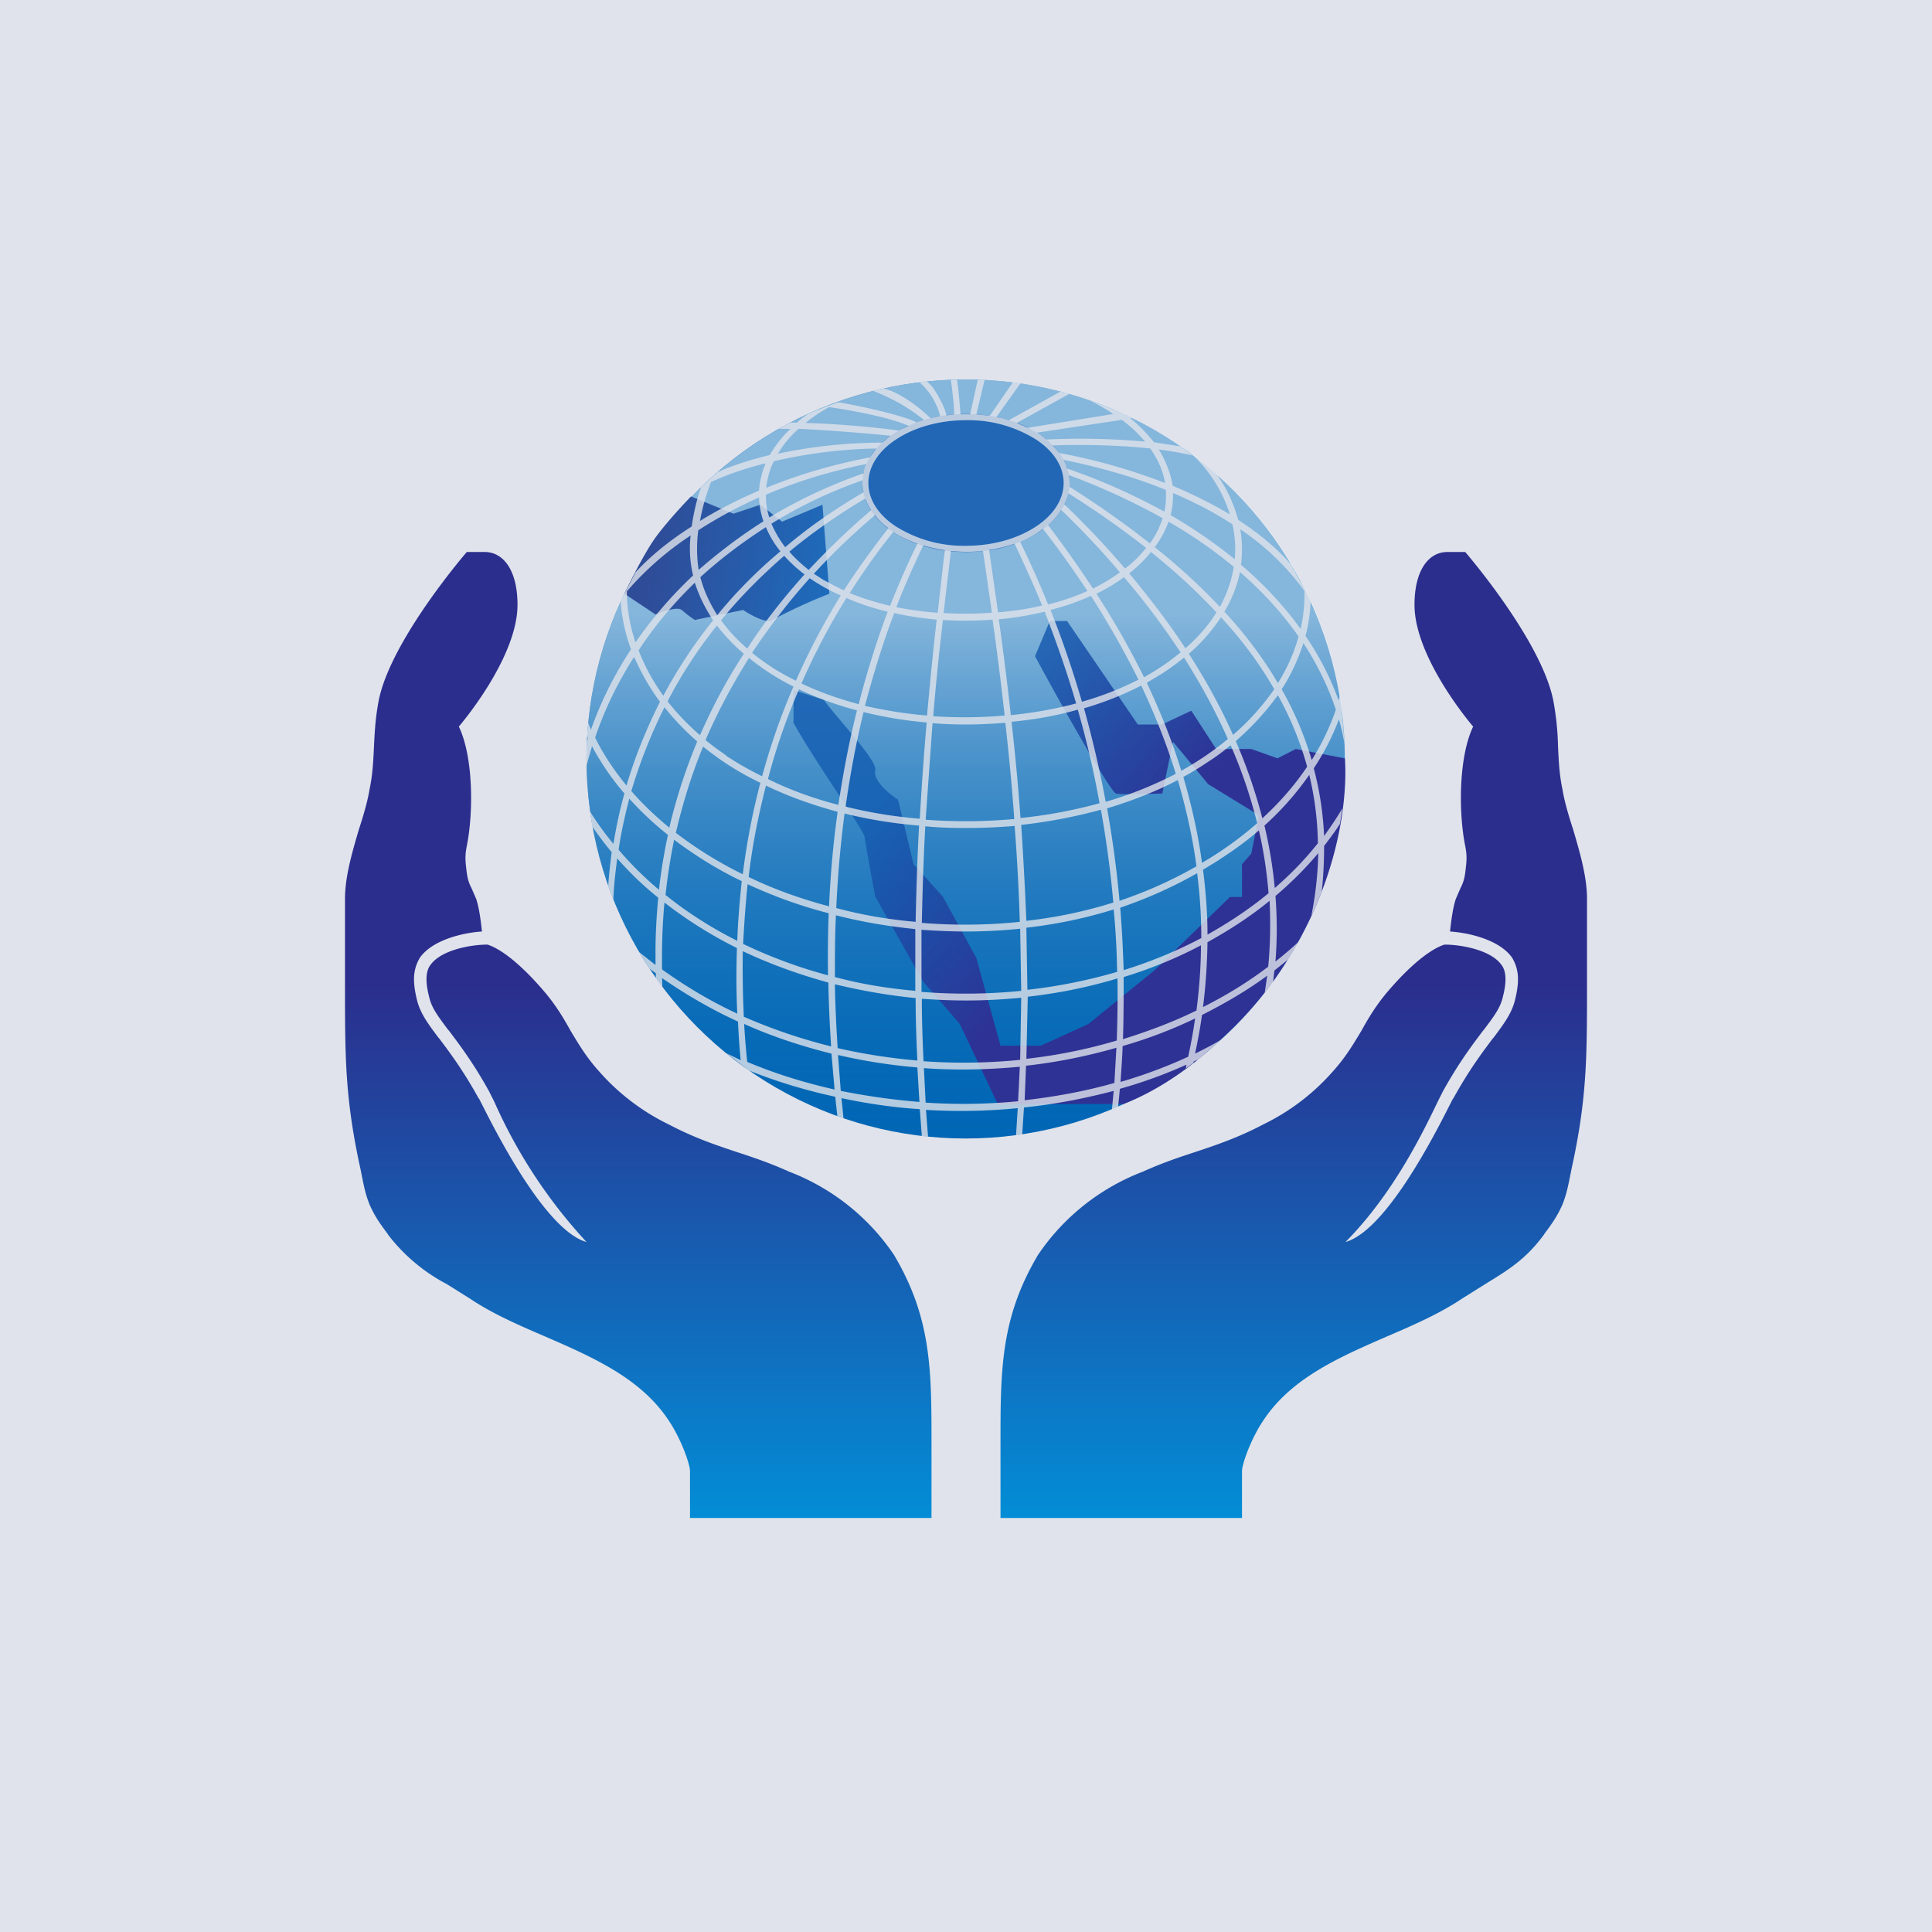
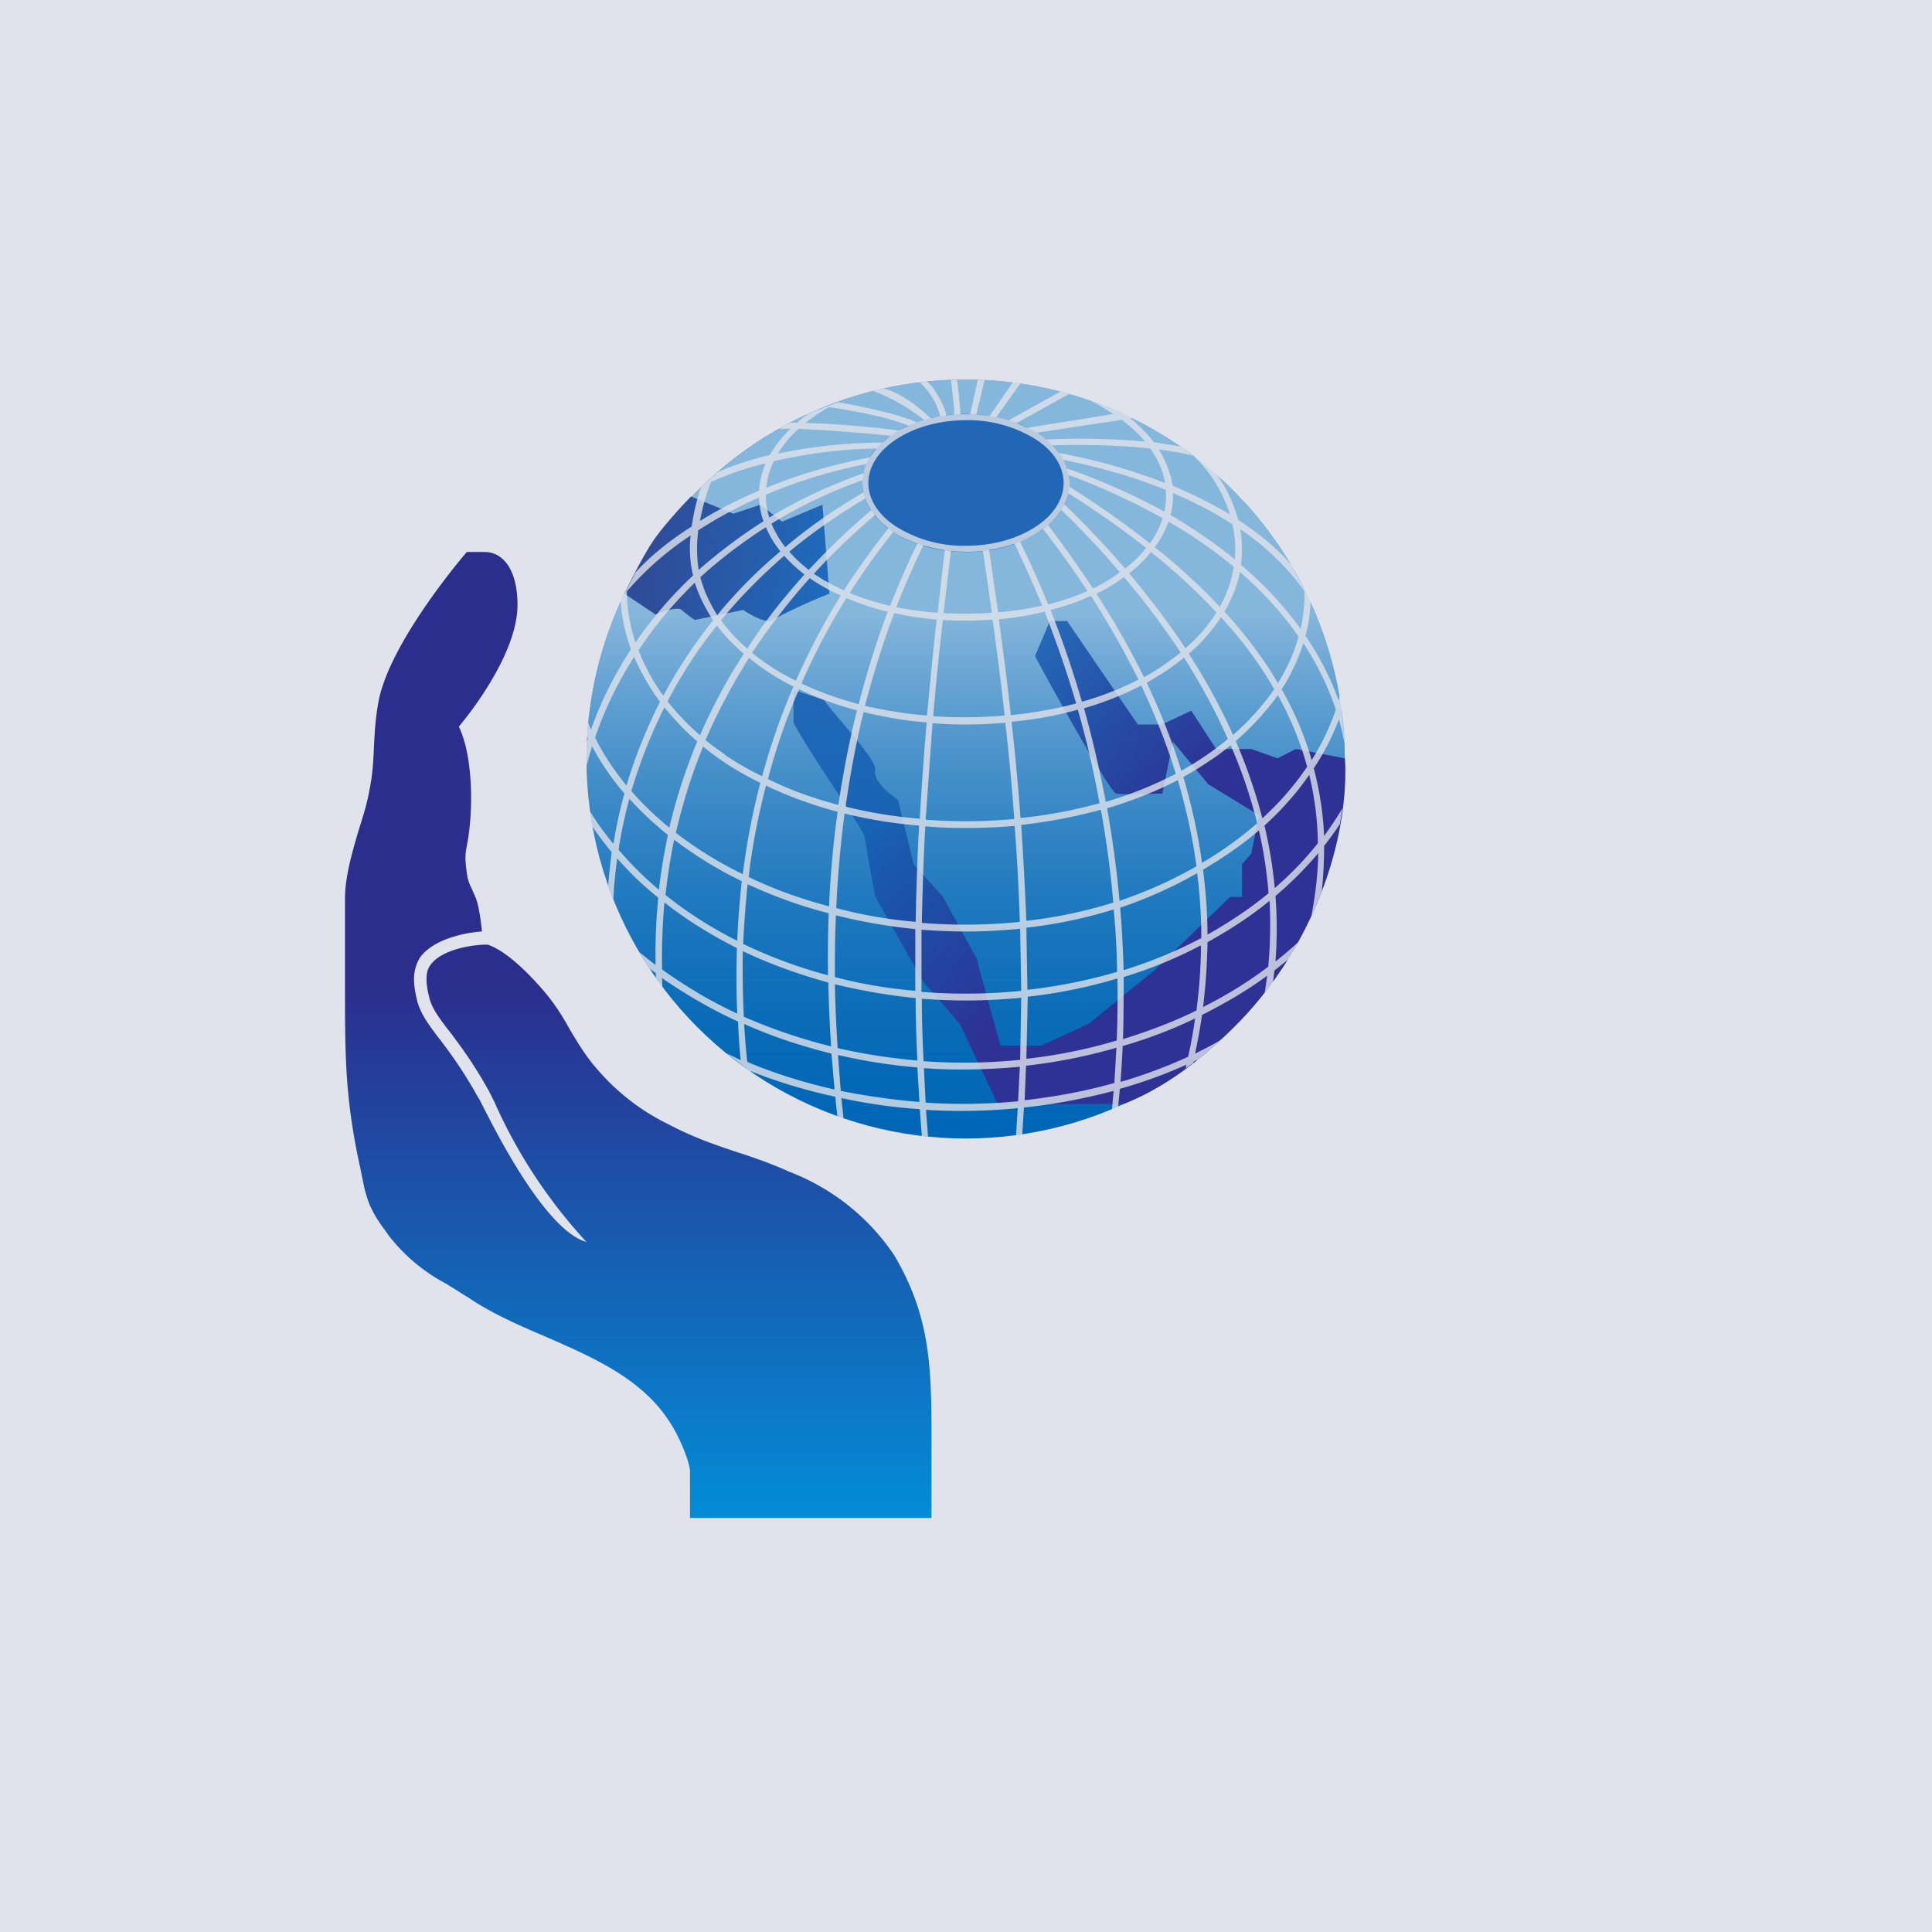
<svg xmlns="http://www.w3.org/2000/svg" width="56" height="56" viewBox="0 0 56 56">
-   <path fill="#E0E3EB" d="M0 0h56v56H0z" />
+   <path fill="#E0E3EB" d="M0 0h56v56H0" />
  <ellipse cx="27.99" cy="22" rx="10.99" ry="11" fill="#0066B5" />
  <circle cx="28" cy="22" r="11" fill="url(#awyzlrbq0)" fill-opacity=".9" />
  <path d="m37.56 21.71 1.42.27s.29 2.68-1.62 5.78a10.69 10.69 0 0 1-2.1 2.48c-1.39 1.32-2.7 1.76-2.7 1.76h-3.64l-1.1-2.32-1.07-1.24-1.38-2.45c-.1-.5-.28-1.53-.31-1.74-.04-.21-1.51-2.29-2.06-3.3V20l.88.29c.41.56 1.56 1.76 1.49 2.04-.07.29.41.69.66.85l.45 1.87.85.94.97 1.78.7 2.54h1.17l1.38-.63 1.92-1.56L35.65 26H36v-.95l.27-.31.22-1.11-1.47-.9L34 21.5 33.69 23c-.37.01-1.16.04-1.34 0-.17-.04-1.7-2.77-2.35-3.98l.43-1.02h.5l2.05 3h.7l.85-.4.72 1.11h1.02l.76.27.53-.27Z" fill="url(#bwyzlrbq0)" />
  <path d="m19 17.81-.9-.6s.5-1.07.9-1.63c.42-.57 1.03-1.19 1.03-1.19l1.23.5.78-.26.63.49 1.17-.49.2 2.58a15 15 0 0 0-1.65.76c-.15.12-.63-.14-.85-.29l-1.4.29a3.3 3.3 0 0 1-.38-.29c-.12-.1-.55.04-.75.13Z" fill="url(#cwyzlrbq0)" />
  <ellipse cx="28" cy="14" rx="3" ry="2" fill="#2167B6" />
  <path opacity=".8" fill-rule="evenodd" d="M27.03 11.22c.08.1.37.58.4.82l.23-.03c0-.2-.07-.82-.1-1h.18c.03.17.09.78.1 1a4.62 4.62 0 0 1 .28 0l.22-1h.2l-.24 1 .39.04.67-.97.14.02.08.01-.7.98c.13.02.24.05.36.09l1.5-.83.2.05.05.02-1.52.84.32.14 2.48-.4a5.67 5.67 0 0 0-.68-.39l.51.19.38.16.05.02.08.03v.01l.22.1h-.07c.27.22.5.46.69.7l.77.12.34.26c-.31-.07-.64-.13-.97-.17.2.33.34.68.4 1.05.6.25 1.15.53 1.66.83a4.08 4.08 0 0 0-1.16-1.8c.26.2.52.4.77.63.3.41.5.86.63 1.33.6.39 1.12.82 1.54 1.3a11.87 11.87 0 0 0 .38.7v-.05l.18.38c-.01.35-.06.7-.15 1.03.41.6.73 1.23.96 1.87l.04-.15.07.42-.02.04a25.22 25.22 0 0 1 .08.94 7.5 7.5 0 0 0-.16-.7c-.19.5-.43.97-.73 1.42.17.64.27 1.3.3 1.96.19-.26.37-.53.53-.8l-.07.45c-.14.22-.3.43-.46.64 0 .44-.02.88-.07 1.33-.1.24-.19.47-.3.7.12-.61.19-1.22.2-1.82-.37.44-.79.86-1.24 1.24a12.2 12.2 0 0 1 0 1.9c.23-.18.45-.37.67-.57l-.3.51-.4.32-.04.34-.24.3.07-.49c-.58.43-1.22.8-1.89 1.14-.05.37-.12.74-.2 1.12.26-.13.5-.25.75-.4l-.66.57-.13.06-.01.04-.22.16.02-.11c-.6.27-1.25.51-1.93.7l-.05.52-.18.08.05-.54c-.84.22-1.71.39-2.6.48l-.05.78-.18.03.05-.79a16.65 16.65 0 0 1-2.66.05l.06.78-.18-.02-.06-.78c-.76-.05-1.52-.16-2.27-.32l.06.59a11.1 11.1 0 0 1-.18-.07l-.06-.56c-.88-.19-1.73-.45-2.5-.76l-.65-.5.41.2c-.04-.38-.06-.75-.08-1.12-.79-.36-1.52-.79-2.2-1.26l.01.26-.19-.26v-.14l-.18-.13-.3-.48.47.37v-.37c0-.53.03-1.06.08-1.58-.44-.35-.83-.73-1.19-1.14-.05.4-.1.8-.11 1.19-.06-.13-.1-.27-.15-.4.02-.32.06-.64.1-.97-.2-.24-.38-.48-.56-.74l-.07-.44c.2.32.43.64.68.94.08-.48.18-.97.32-1.46a7.55 7.55 0 0 1-.94-1.37l-.16.56v-.23a11.24 11.24 0 0 1 .01-.46l.03-.1-.02-.06c0-.13.02-.26.03-.38l.08.19c.28-.8.67-1.58 1.16-2.33a5 5 0 0 1-.3-1.4l.43-.83c.44-.48 1-.93 1.63-1.33.06-.43.16-.83.27-1.13v-.01l.37-.34.1-.08v-.01c.42-.19.94-.36 1.52-.5.15-.26.35-.52.6-.76h-.33l.15-.09.1-.05.08-.04h.19c.1-.09.2-.17.32-.25a10.92 10.92 0 0 1 .88-.34c.6.1 1.85.37 2.26.58l.22-.07a5.42 5.42 0 0 0-1.3-.77l-.17-.07.3-.07c.37.08.93.44 1.36.86l.28-.06a1.92 1.92 0 0 0-.6-.98l.23-.02.15.16Zm3.3 1.52a2.66 2.66 0 0 0-.27-.2l2.46-.37c.26.2.48.4.67.63a20.94 20.94 0 0 0-2.86-.06Zm.18.17c.59-.02 1.71-.03 2.83.09.22.31.37.64.43 1a17.1 17.1 0 0 0-3.07-.87 1.99 1.99 0 0 0-.19-.22Zm-7.96.24c.15-.26.35-.5.6-.72.87.04 2.09.14 2.66.2l-.24.2c-1.03 0-2.1.12-3.02.32Zm3.79-.81-.3.14c-.6-.09-1.82-.2-2.69-.22.2-.17.43-.32.68-.46.69.1 1.76.3 2.3.54Zm7.45 1.86c-.88-.36-1.88-.65-2.96-.87.04.08.08.17.1.25 1.04.36 1.98.79 2.82 1.25a2.16 2.16 0 0 0 .04-.63Zm4.02 2.93a7.4 7.4 0 0 0-1.86-1.79 3.48 3.48 0 0 1 .02 1.03c.69.59 1.26 1.21 1.73 1.86a4.58 4.58 0 0 0 .11-1.1Zm-2.1-1.94c-.5-.33-1.08-.63-1.71-.9a2.3 2.3 0 0 1-.07.64c.69.4 1.3.83 1.86 1.28a3.2 3.2 0 0 0-.07-1.02Zm-4.73-1.42c1 .37 1.91.8 2.72 1.25-.08.25-.2.5-.37.73-.7-.55-1.47-1.1-2.33-1.64a1.34 1.34 0 0 0-.02-.34Zm4.78 2.66c-.55-.46-1.18-.9-1.89-1.31-.09.26-.22.5-.4.74.72.57 1.34 1.15 1.89 1.73.2-.37.34-.76.4-1.16Zm-.27 1.3c.22-.37.37-.75.45-1.15.68.59 1.25 1.22 1.7 1.87-.13.47-.33.92-.6 1.35-.41-.7-.92-1.39-1.55-2.07Zm1.66 2.25c.27-.42.48-.87.63-1.34.41.63.72 1.27.94 1.93-.17.5-.41 1-.7 1.46a9.61 9.61 0 0 0-.83-1.98l-.04-.07Zm-3.93-4.1a26.85 26.85 0 0 0-2.25-1.58c-.03.11-.07.22-.12.32.64.61 1.22 1.23 1.76 1.86.24-.18.44-.38.61-.6Zm4.98 8.57a9.05 9.05 0 0 0-.25-1.99c-.37.53-.8 1.02-1.3 1.47a13 13 0 0 1 .3 1.81c.46-.4.88-.83 1.25-1.3Zm-.31-2.22a9.4 9.4 0 0 0-.85-2.08c-.34.47-.75.92-1.22 1.33.32.74.58 1.5.77 2.24.5-.46.94-.96 1.3-1.5Zm-.96-2.26c-.4-.7-.91-1.4-1.54-2.08a5.1 5.1 0 0 1-.93 1.06c.5.78.93 1.56 1.28 2.35.47-.4.87-.86 1.2-1.33Zm-1.67-2.22a18 18 0 0 0-1.9-1.75c-.17.22-.39.43-.63.62.6.72 1.15 1.44 1.63 2.17.37-.32.67-.67.9-1.04Zm-4.5-2.97c.62.6 1.19 1.2 1.7 1.81a5.02 5.02 0 0 1-.78.47c-.4-.61-.83-1.22-1.3-1.84.15-.13.28-.28.38-.44Zm3.46 4.13a22.1 22.1 0 0 0-1.64-2.18 5.3 5.3 0 0 1-.8.48c.52.8.98 1.61 1.38 2.42a7.1 7.1 0 0 0 1.06-.72Zm-.58.64c.24-.15.47-.32.68-.49.5.79.92 1.57 1.27 2.36a8.6 8.6 0 0 1-1.35.92c-.26-.85-.6-1.7-1-2.55l.4-.24Zm1.41 2.51c.22-.14.43-.3.62-.46.33.75.58 1.5.77 2.26a10.3 10.3 0 0 1-1.6 1.15c-.11-.83-.3-1.66-.54-2.49.26-.14.51-.3.75-.46Zm.3 2.85c.41-.26.79-.54 1.14-.84.14.6.23 1.21.28 1.82-.53.44-1.13.84-1.77 1.2 0-.63-.05-1.25-.13-1.88l.49-.3Zm-.35 2.4c.65-.36 1.25-.75 1.8-1.2.03.64.02 1.28-.04 1.91-.58.44-1.21.83-1.89 1.17.08-.63.12-1.26.13-1.88Zm-3.48-10.18c-.4-.6-.82-1.2-1.29-1.8-.19.15-.41.27-.66.38.3.6.56 1.2.81 1.81.4-.1.79-.23 1.14-.39Zm2.92 13.5c.08-.37.15-.74.2-1.11-.66.32-1.37.59-2.1.8-.01.35-.04.7-.06 1.04.69-.2 1.35-.45 1.96-.73Zm.24-1.34c.08-.63.13-1.26.13-1.89-.7.37-1.45.68-2.24.92 0 .6 0 1.2-.02 1.8.74-.23 1.46-.5 2.13-.83Zm.14-2.1c0-.63-.04-1.26-.12-1.88-.7.4-1.44.73-2.23 1 .05.6.08 1.2.1 1.81.8-.25 1.55-.56 2.25-.93Zm-.14-2.08c-.11-.84-.3-1.67-.54-2.5-.63.33-1.32.6-2.05.82.16.9.28 1.78.36 2.68.8-.27 1.53-.6 2.23-1Zm-.6-2.68c-.26-.86-.6-1.7-1-2.56a9.3 9.3 0 0 1-1.66.66c.25.9.46 1.8.63 2.71.73-.21 1.41-.49 2.03-.81ZM33 19.7c-.4-.8-.86-1.62-1.38-2.43-.36.17-.75.3-1.17.41.35.88.65 1.77.91 2.66a8.96 8.96 0 0 0 1.64-.64Zm-12.71-4.6c.07-.4.19-.8.32-1.13a9 9 0 0 1 1.58-.54c-.1.25-.17.51-.19.79-.6.26-1.18.55-1.71.88Zm1.92-.97c.03-.26.1-.52.22-.76A14.2 14.2 0 0 1 25.4 13l-.19.26c-1.02.19-2.05.49-3 .88Zm2.9-.68c-1.01.2-2 .5-2.91.89v.02c0 .22.03.43.1.64.82-.5 1.73-.93 2.73-1.28.01-.09.04-.18.08-.27Zm-3.11.97a13 13 0 0 0-1.76.95 4.16 4.16 0 0 0 .01 1.15c.57-.5 1.2-.98 1.88-1.41a2.32 2.32 0 0 1-.13-.69Zm-1.98 1.1a8.95 8.95 0 0 0-1.85 1.62c0 .5.09 1 .25 1.48.47-.68 1.03-1.34 1.67-1.94a3.31 3.31 0 0 1-.07-1.17Zm-1.86 7.25c-.36-.44-.67-.9-.91-1.39.27-.8.65-1.59 1.13-2.34.2.45.45.9.75 1.3-.4.8-.73 1.61-.97 2.43Zm1.07-2.6a5.8 5.8 0 0 1-.72-1.32c.45-.69 1-1.35 1.63-1.96.12.38.3.74.53 1.09a14 14 0 0 0-1.44 2.18Zm1.56-2.34c-.22-.35-.39-.71-.49-1.1.57-.52 1.2-1 1.9-1.45.1.24.24.48.42.7-.69.58-1.3 1.2-1.83 1.85Zm1.97-1.97c-.17-.22-.3-.45-.4-.68.8-.5 1.68-.92 2.64-1.26a1.33 1.33 0 0 0 .03.35c-.84.49-1.6 1.02-2.27 1.59Zm2.32-1.41c-.81.48-1.55 1-2.2 1.54.16.19.35.36.56.53.56-.6 1.16-1.18 1.81-1.73a1.58 1.58 0 0 1-.17-.34Zm-2.35 1.66c-.69.6-1.3 1.22-1.83 1.87.21.29.46.56.76.82.48-.75 1.04-1.46 1.66-2.15a4.2 4.2 0 0 1-.59-.54Zm-1.95 2.02c-.56.7-1.04 1.44-1.43 2.2.27.34.59.68.94.98.35-.8.77-1.6 1.27-2.36a5.3 5.3 0 0 1-.78-.82Zm-1.52 2.37c-.4.8-.72 1.62-.96 2.43.33.38.7.73 1.1 1.06.2-.85.47-1.68.81-2.5-.35-.3-.67-.64-.95-.99Zm-1.02 2.65c-.13.5-.24 1-.31 1.48.35.41.74.8 1.17 1.16.06-.54.15-1.07.26-1.59a9.36 9.36 0 0 1-1.12-1.05Zm3.13 6.23c-.78-.36-1.51-.8-2.18-1.28-.01-.65.01-1.3.07-1.94.64.5 1.34.94 2.1 1.32-.02.63-.02 1.27.01 1.9Zm0-2.11c-.76-.38-1.46-.83-2.08-1.33.06-.54.14-1.07.25-1.6.6.45 1.25.86 1.96 1.2-.06.58-.11 1.15-.13 1.73Zm.16-1.93a11.4 11.4 0 0 1-1.94-1.2c.2-.86.46-1.7.79-2.5a8.24 8.24 0 0 0 1.66 1.05c-.23.87-.4 1.76-.51 2.65Zm-.49-3.45c-.2-.14-.4-.28-.59-.44.35-.81.77-1.6 1.26-2.38a6.88 6.88 0 0 0 1.29.83c-.37.85-.67 1.72-.91 2.6a9.2 9.2 0 0 1-1.05-.6Zm1.41-2.5c-.23-.15-.45-.3-.65-.47.5-.75 1.05-1.47 1.67-2.16a5.43 5.43 0 0 0 .9.5c-.5.81-.93 1.63-1.3 2.47a7.3 7.3 0 0 1-.62-.34Zm1.42-2.58-.28-.18c.54-.59 1.13-1.15 1.77-1.7.1.14.24.27.39.38-.47.6-.9 1.2-1.29 1.8-.2-.09-.4-.2-.59-.3Zm2.03-1.4c-.47.58-.89 1.18-1.27 1.78.36.15.76.27 1.17.37.24-.61.5-1.21.79-1.8-.26-.1-.49-.2-.7-.34Zm-1.37 1.93c-.5.8-.93 1.63-1.3 2.47.5.24 1.06.44 1.66.6.23-.9.51-1.8.84-2.68-.42-.1-.82-.23-1.2-.4Zm-1.37 2.64c-.37.85-.67 1.72-.9 2.6.62.31 1.31.56 2.04.75.14-.92.31-1.83.54-2.74a9.66 9.66 0 0 1-1.68-.61Zm-.96 2.8c-.22.86-.4 1.75-.5 2.64.72.35 1.5.63 2.33.85.04-.91.12-1.83.25-2.74-.74-.2-1.44-.45-2.08-.76Zm-.53 2.85c-.06.57-.1 1.15-.13 1.73.77.37 1.6.68 2.46.91a35.96 35.96 0 0 1 .02-1.8c-.83-.21-1.61-.5-2.35-.84Zm-.14 1.94c-.01.63 0 1.26.03 1.9.8.35 1.64.64 2.53.86-.04-.62-.07-1.24-.08-1.85-.87-.24-1.7-.54-2.48-.91Zm.04 2.11c.02.37.05.74.09 1.1.78.33 1.64.6 2.53.8l-.09-1.04c-.88-.22-1.73-.5-2.53-.86Zm5.08 2.26c-.76-.06-1.53-.17-2.28-.32l-.08-1.04a16 16 0 0 0 2.3.36l.06 1Zm-.06-1.2c-.8-.07-1.57-.19-2.31-.36-.04-.62-.07-1.24-.08-1.85.75.18 1.53.32 2.34.4 0 .59.02 1.2.05 1.8Zm-.05-2.02c-.81-.07-1.6-.2-2.34-.4 0-.6 0-1.2.03-1.79.74.19 1.51.32 2.3.4v1.8Zm0-2c-.8-.07-1.56-.2-2.3-.4.04-.91.12-1.83.24-2.74.69.17 1.41.29 2.16.35-.05.9-.08 1.83-.1 2.8Zm.11-2.99c-.74-.06-1.46-.18-2.14-.35.13-.92.3-1.83.52-2.74.58.14 1.2.25 1.83.3a91.7 91.7 0 0 0-.2 2.8Zm.22-2.99c-.62-.05-1.22-.15-1.8-.28.24-.9.51-1.8.85-2.69.4.09.8.15 1.23.19-.1.87-.19 1.8-.28 2.78Zm.3-2.98a9.51 9.51 0 0 1-1.19-.16c.23-.6.5-1.2.78-1.79.2.06.4.1.63.14l-.03.21-.18 1.6Zm3.04-.2c-.25-.61-.52-1.2-.8-1.8-.24.08-.48.14-.74.18l.26 1.81c.44-.04.87-.1 1.28-.2ZM32.3 31.4l.06-1.03c-.84.24-1.71.42-2.62.52l-.04 1c.88-.1 1.76-.26 2.6-.5Zm.07-1.24c.02-.6.03-1.2.02-1.8-.83.25-1.7.43-2.6.53l-.04 1.8c.9-.1 1.78-.28 2.62-.53Zm.01-2c-.01-.6-.04-1.2-.1-1.8-.8.25-1.64.43-2.53.53l.03 1.8c.9-.1 1.78-.28 2.6-.52Zm-.11-2c-.08-.9-.2-1.8-.36-2.69-.73.2-1.5.35-2.31.44.06.9.11 1.83.15 2.78.89-.1 1.73-.28 2.52-.53Zm-.4-2.88c-.16-.9-.37-1.81-.63-2.71-.6.17-1.25.29-1.92.35.1.89.19 1.82.26 2.79.8-.08 1.57-.23 2.3-.43Zm-.68-2.9c-.26-.89-.57-1.77-.91-2.65-.42.1-.87.18-1.33.22.12.85.24 1.78.35 2.78.66-.07 1.3-.18 1.89-.34Zm-2.7-4.42.26 1.8a10.81 10.81 0 0 1-1.4.01l.19-1.6.02-.2a4.52 4.52 0 0 0 .93 0Zm.63 4.78c-.11-1-.23-1.93-.35-2.78a10.34 10.34 0 0 1-1.44.01c-.1.87-.2 1.8-.28 2.79a13.5 13.5 0 0 0 2.07-.02ZM28 21c.39 0 .77-.02 1.14-.05.1.88.19 1.82.26 2.79a15.68 15.68 0 0 1-2.57.02l.2-2.8c.32.03.64.04.97.04Zm0 3c.48 0 .95-.02 1.41-.06.07.9.12 1.83.15 2.78a15.38 15.38 0 0 1-2.84.03c.02-.96.05-1.9.1-2.8.39.04.78.05 1.18.05Zm0 3c.54 0 1.06-.03 1.57-.08l.03 1.8a15.99 15.99 0 0 1-2.89.03v-1.8c.43.03.86.05 1.29.05Zm0 2c.54 0 1.08-.03 1.6-.08l-.03 1.8a16.41 16.41 0 0 1-2.8.04c-.03-.61-.05-1.22-.05-1.81.42.03.85.05 1.28.05Zm-.09 2c.56 0 1.11-.03 1.65-.08l-.05 1a16.59 16.59 0 0 1-2.68.04l-.05-1c.37.03.75.04 1.13.04Zm2.12-15.74c.52-.34.8-.8.8-1.26 0-.47-.28-.92-.8-1.26a3.7 3.7 0 0 0-2.03-.56c-.8 0-1.52.22-2.03.56-.52.34-.8.8-.8 1.26 0 .47.28.92.8 1.26a3.7 3.7 0 0 0 2.03.56c.8 0 1.52-.22 2.03-.56Z" fill="#E0E3EB" />
  <path d="M27 44h-7v-1.36c0-.2-.26-.94-.62-1.47-.81-1.23-2.22-1.84-3.6-2.44-.77-.33-1.52-.66-2.16-1.09l-.67-.42a5.16 5.16 0 0 1-1.7-1.43l-.01-.02c-.23-.31-.37-.5-.53-.86-.11-.28-.15-.48-.2-.72l-.06-.3C10 31.85 10 30.64 10 28.55v-2.5c0-.63.2-1.32.4-2 .13-.4.25-.8.31-1.16.1-.48.11-.87.13-1.25.02-.42.04-.83.14-1.35.36-1.76 2.55-4.29 2.55-4.29h.52c.54 0 .95.53.95 1.53 0 1.56-1.7 3.53-1.7 3.53.43.9.42 2.53.23 3.46-.06.3-.04.46 0 .78.03.22.08.33.14.45l.13.3c.09.26.14.67.17.95-.6.04-1.45.26-1.8.76-.1.17-.17.37-.17.62 0 .18.03.38.09.62.1.39.33.69.62 1.08l.02.02c.3.4.68.9 1.14 1.73.03.03.06.11.12.22.43.85 1.84 3.62 3.01 3.95a14.82 14.82 0 0 1-2.67-4.06l-.15-.3c-.47-.85-.87-1.37-1.17-1.77l-.02-.02c-.3-.4-.48-.64-.55-.95-.13-.5-.08-.77.03-.92.3-.44 1.16-.6 1.66-.6.23.07.79.35 1.68 1.4.33.4.53.74.73 1.1.23.38.45.76.83 1.18a6.4 6.4 0 0 0 2.01 1.53c.7.37 1.31.58 1.94.79.49.16 1 .33 1.55.58a6.44 6.44 0 0 1 3.04 2.41C27 38.2 27 39.72 27 41.83V44Z" fill="url(#dwyzlrbq0)" />
-   <path d="M29 44h7v-1.36c0-.2.26-.94.62-1.47.81-1.23 2.22-1.84 3.6-2.44.77-.33 1.52-.66 2.16-1.09l.67-.42c.65-.4 1.17-.71 1.7-1.43l.01-.02c.23-.31.37-.5.53-.86.11-.28.15-.48.2-.72l.06-.3c.45-2.04.45-3.25.45-5.34v-2.5c0-.63-.2-1.32-.4-2-.13-.4-.25-.8-.31-1.16-.1-.48-.11-.87-.13-1.25a8.07 8.07 0 0 0-.14-1.35c-.36-1.76-2.55-4.29-2.55-4.29h-.52c-.54 0-.95.53-.95 1.53 0 1.56 1.7 3.53 1.7 3.53-.43.9-.42 2.53-.23 3.46.06.3.04.46 0 .78-.03.22-.08.33-.14.45l-.13.3c-.09.26-.14.67-.17.95.6.04 1.45.26 1.8.76.1.17.17.37.17.62 0 .18-.03.38-.09.62-.1.39-.33.69-.62 1.08l-.02.02c-.3.4-.68.9-1.14 1.73-.03.03-.06.11-.12.22-.43.85-1.84 3.62-3.01 3.95 1.43-1.44 2.3-3.3 2.67-4.06l.15-.3c.47-.85.87-1.37 1.17-1.77l.02-.02c.3-.4.48-.64.55-.95.13-.5.08-.77-.03-.92-.3-.44-1.16-.6-1.66-.6-.23.07-.79.35-1.68 1.4-.33.4-.53.74-.73 1.1-.23.38-.45.76-.83 1.18a6.4 6.4 0 0 1-2.01 1.53c-.7.37-1.31.58-1.94.79-.49.16-1 .33-1.55.58a6.44 6.44 0 0 0-3.04 2.41C29 38.2 29 39.72 29 41.83V44Z" fill="url(#ewyzlrbq0)" />
  <defs>
    <linearGradient id="awyzlrbq0" x1="28" y1="11" x2="28" y2="33" gradientUnits="userSpaceOnUse">
      <stop offset=".31" stop-color="#fff" stop-opacity=".58" />
      <stop offset="1" stop-color="#0066B5" stop-opacity=".08" />
    </linearGradient>
    <linearGradient id="bwyzlrbq0" x1="24.65" y1="19.13" x2="37.17" y2="29.96" gradientUnits="userSpaceOnUse">
      <stop offset=".2" stop-color="#115BB0" stop-opacity=".8" />
      <stop offset=".61" stop-color="#2E3295" />
    </linearGradient>
    <linearGradient id="cwyzlrbq0" x1="18.72" y1="15.85" x2="24.02" y2="16.64" gradientUnits="userSpaceOnUse">
      <stop offset=".03" stop-color="#2F4C98" />
      <stop offset="1" stop-color="#1E6BBB" />
    </linearGradient>
    <linearGradient id="dwyzlrbq0" x1="18.5" y1="16" x2="18.5" y2="44" gradientUnits="userSpaceOnUse">
      <stop offset=".45" stop-color="#2B2E8D" />
      <stop offset="1" stop-color="#038DD6" />
    </linearGradient>
    <linearGradient id="ewyzlrbq0" x1="37.5" y1="16" x2="37.5" y2="44" gradientUnits="userSpaceOnUse">
      <stop offset=".45" stop-color="#2B2E8D" />
      <stop offset="1" stop-color="#038DD6" />
    </linearGradient>
  </defs>
</svg>